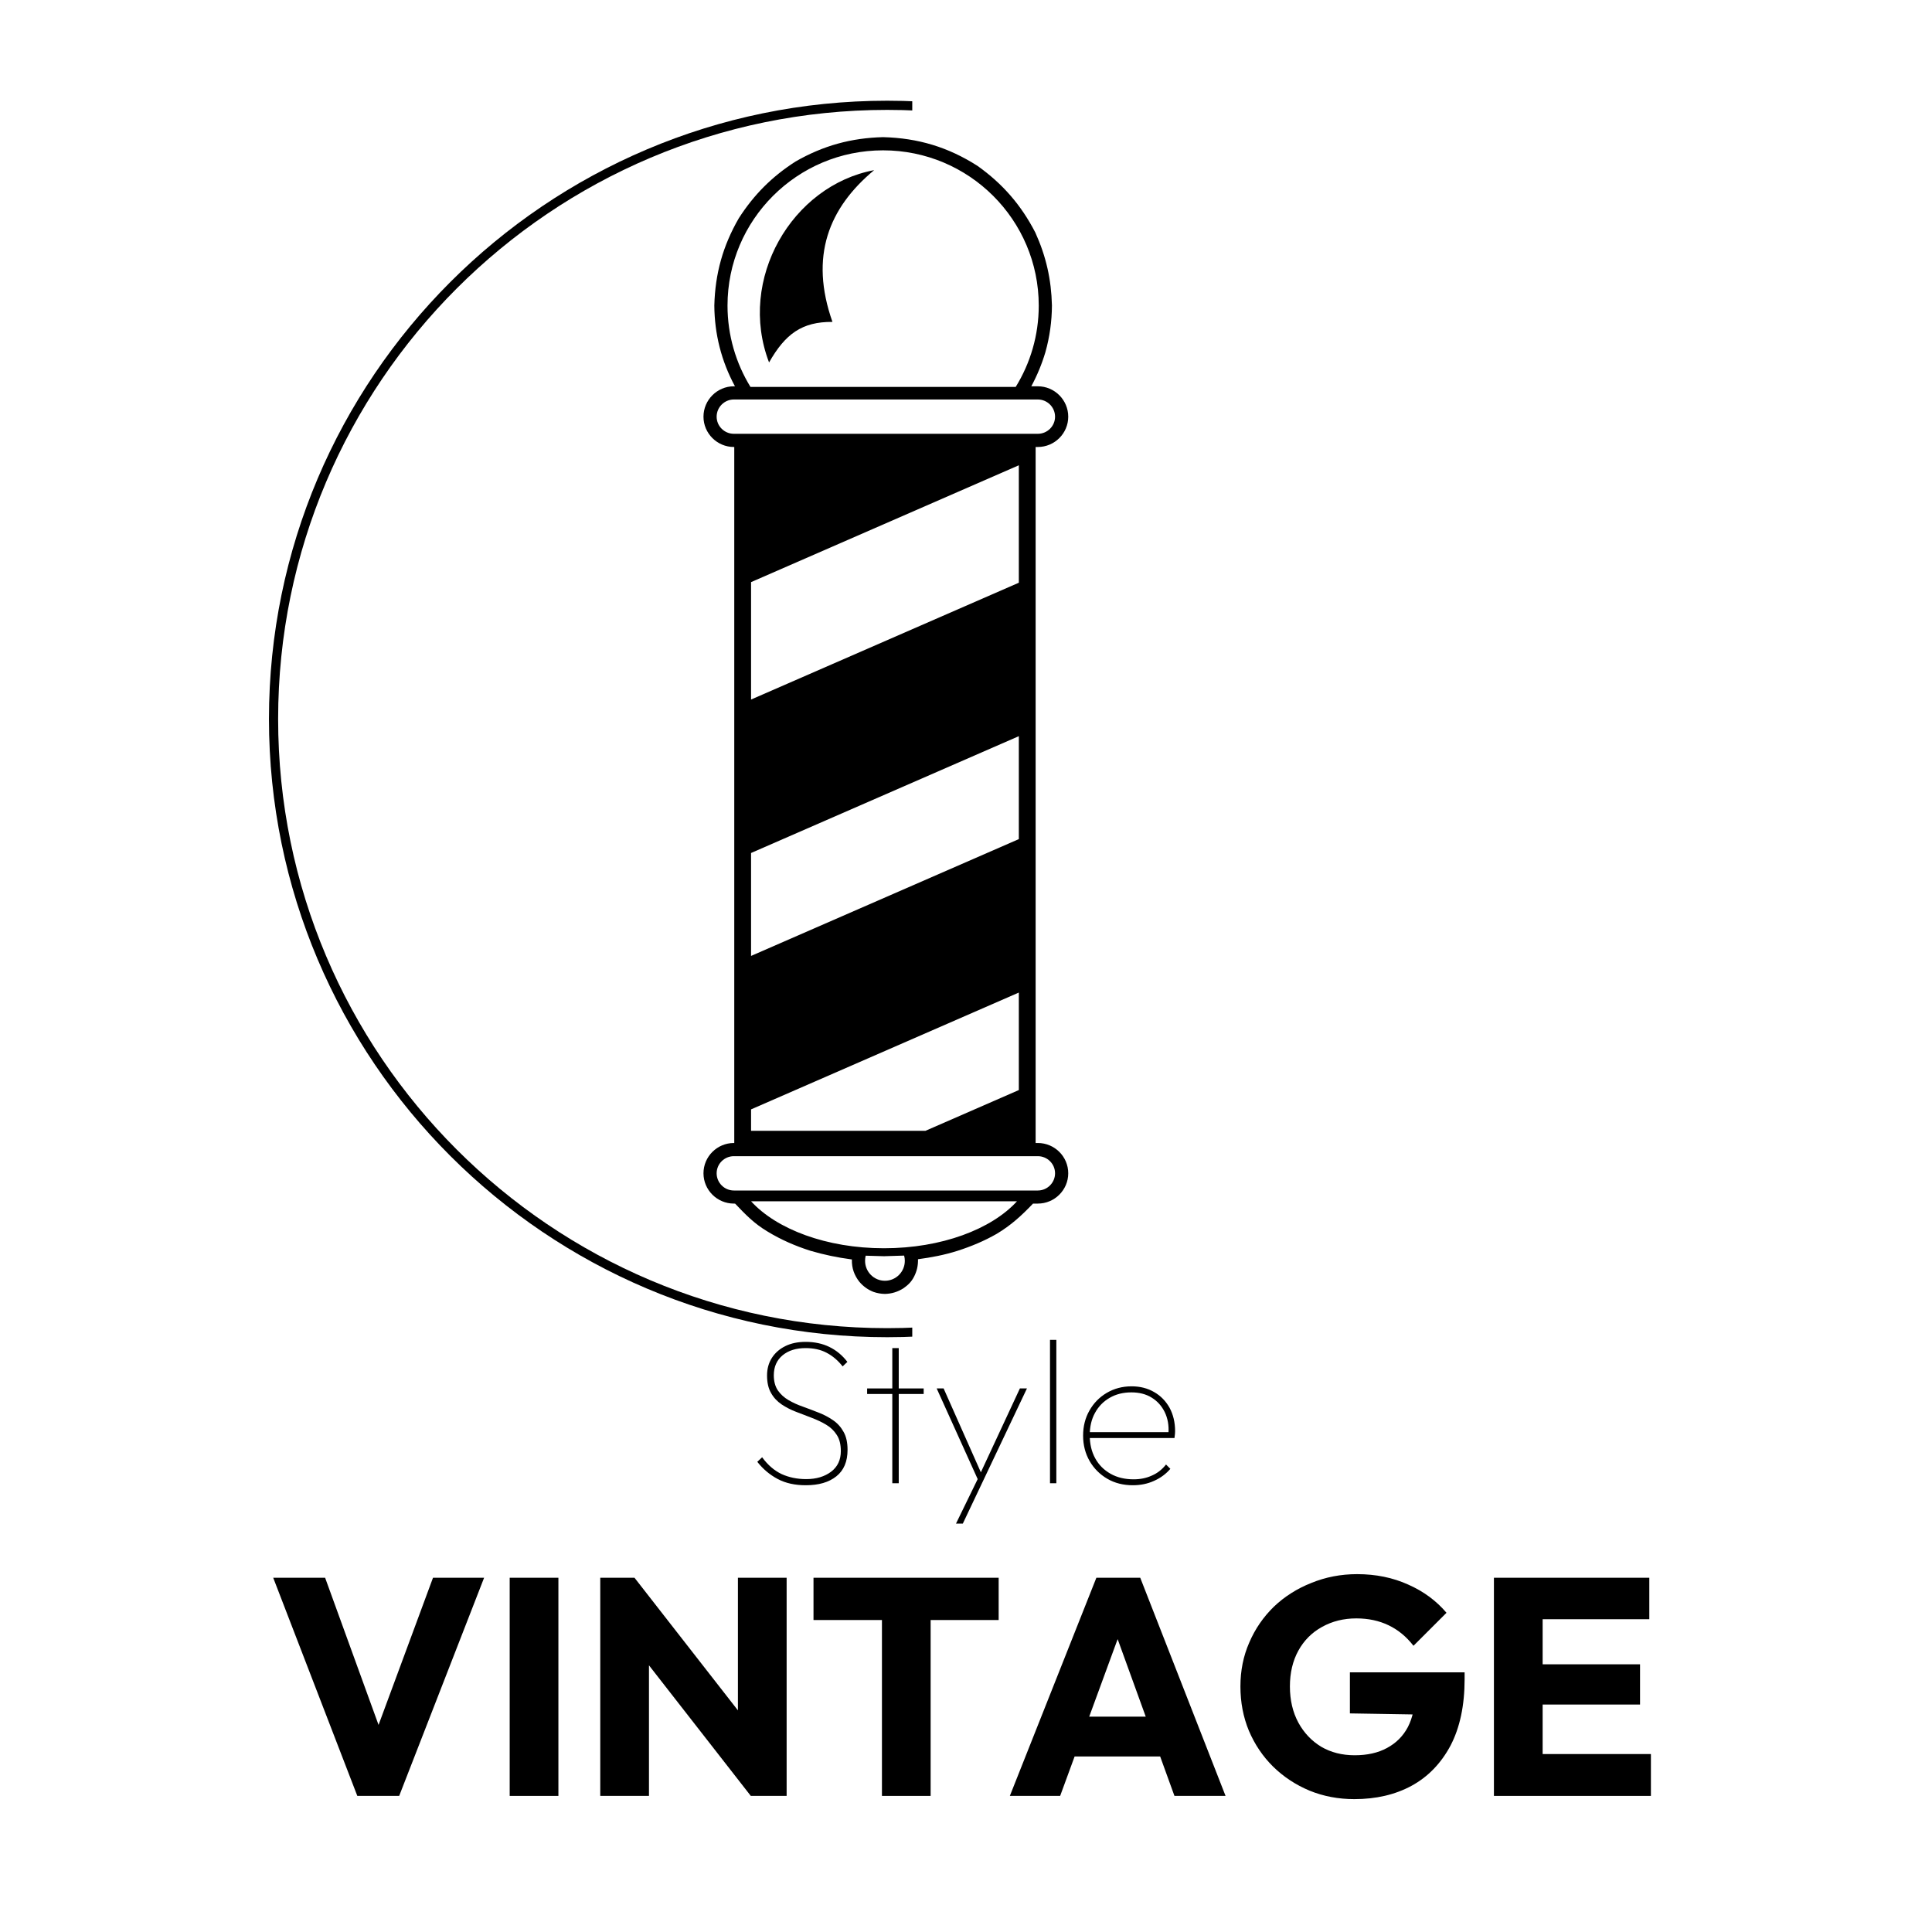
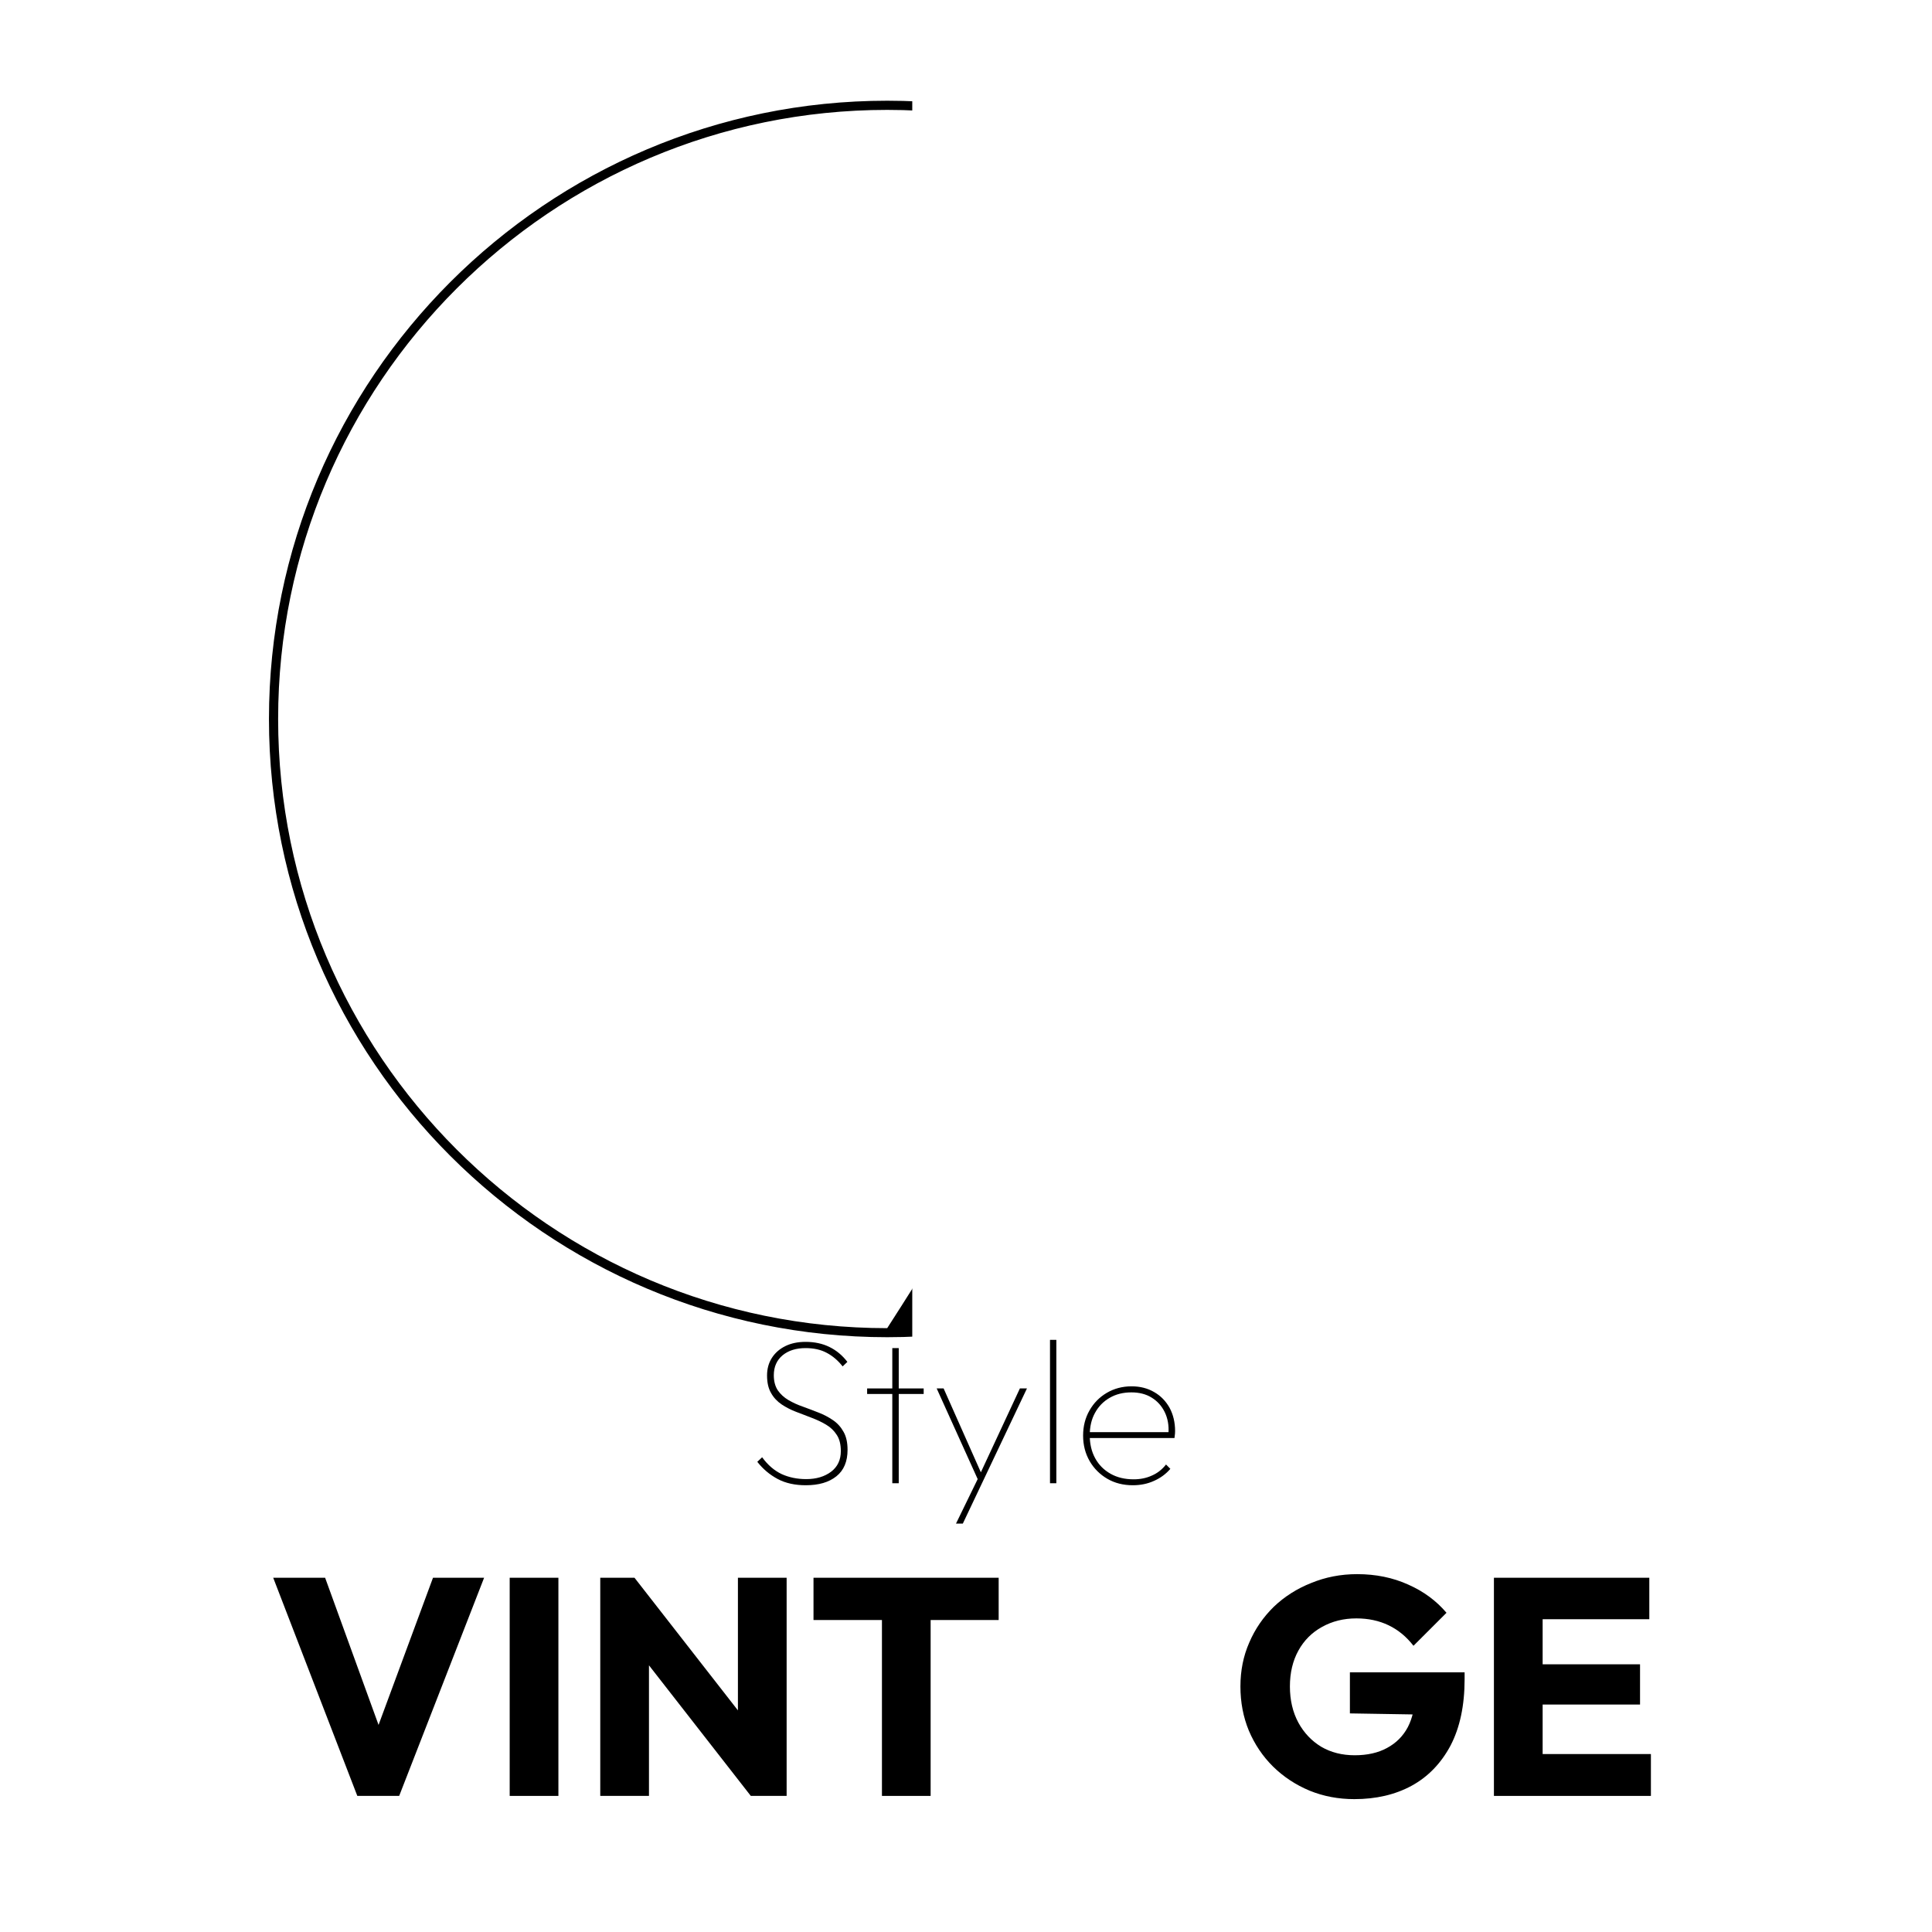
<svg xmlns="http://www.w3.org/2000/svg" width="100" zoomAndPan="magnify" viewBox="0 0 75 75" height="100" preserveAspectRatio="xMidYMid meet" version="1.0">
  <defs>
    <g />
    <clipPath id="5de9eac3b6">
      <path d="M 10.441 3.91 L 58.441 3.91 L 58.441 51.91 L 10.441 51.91 Z M 10.441 3.91 " clip-rule="nonzero" />
    </clipPath>
    <clipPath id="38f8cbc4af">
      <path d="M 35.414 0 L 65.852 0 L 65.852 54.641 L 35.414 54.641 Z M 35.414 0 " clip-rule="nonzero" />
    </clipPath>
    <clipPath id="f33cd1c3c6">
-       <path d="M 27 5.324 L 41.98 5.324 L 41.98 50.324 L 27 50.324 Z M 27 5.324 " clip-rule="nonzero" />
-     </clipPath>
+       </clipPath>
  </defs>
  <rect x="-7.5" width="90" fill="#ffffff" y="-7.5" height="90" fill-opacity="1" />
-   <rect x="-7.5" width="90" fill="#ffffff" y="-7.5" height="90" fill-opacity="1" />
  <g clip-path="url(#5de9eac3b6)">
-     <path fill="#000000" d="M 34.441 51.91 C 21.211 51.91 10.441 41.141 10.441 27.91 C 10.441 14.684 21.211 3.91 34.441 3.91 C 47.672 3.91 58.441 14.684 58.441 27.91 C 58.441 41.141 47.672 51.91 34.441 51.91 Z M 34.441 4.266 C 21.402 4.266 10.797 14.871 10.797 27.91 C 10.797 40.953 21.402 51.559 34.441 51.559 C 47.48 51.559 58.086 40.953 58.086 27.91 C 58.086 14.871 47.48 4.266 34.441 4.266 Z M 34.441 4.266 " fill-opacity="1" fill-rule="nonzero" />
+     <path fill="#000000" d="M 34.441 51.91 C 21.211 51.91 10.441 41.141 10.441 27.91 C 10.441 14.684 21.211 3.91 34.441 3.91 C 47.672 3.91 58.441 14.684 58.441 27.91 C 58.441 41.141 47.672 51.91 34.441 51.91 Z M 34.441 4.266 C 21.402 4.266 10.797 14.871 10.797 27.91 C 10.797 40.953 21.402 51.559 34.441 51.559 C 58.086 14.871 47.48 4.266 34.441 4.266 Z M 34.441 4.266 " fill-opacity="1" fill-rule="nonzero" />
  </g>
  <g clip-path="url(#38f8cbc4af)">
    <path fill="#ffffff" d="M 35.414 -1.727 L 65.852 -1.727 L 65.852 54.633 L 35.414 54.633 Z M 35.414 -1.727 " fill-opacity="1" fill-rule="nonzero" />
  </g>
  <g clip-path="url(#f33cd1c3c6)">
-     <path fill="#000000" d="M 28.488 16.84 L 40.289 16.84 C 40.656 16.84 40.957 16.543 40.957 16.176 C 40.957 15.809 40.656 15.508 40.289 15.508 L 28.488 15.508 C 28.121 15.508 27.82 15.809 27.82 16.176 C 27.82 16.543 28.121 16.84 28.488 16.84 Z M 28.488 46.215 L 40.289 46.215 C 40.656 46.215 40.957 45.914 40.957 45.547 C 40.957 45.18 40.656 44.883 40.289 44.883 L 28.488 44.883 C 28.121 44.883 27.82 45.18 27.82 45.547 C 27.82 45.914 28.121 46.215 28.488 46.215 Z M 34.281 5.836 C 37.617 5.836 40.324 8.535 40.324 11.863 C 40.324 13.02 39.996 14.102 39.43 15.02 L 29.133 15.02 C 28.57 14.102 28.242 13.02 28.242 11.863 C 28.242 8.535 30.945 5.836 34.281 5.836 Z M 39.48 46.633 C 38.488 47.719 36.551 48.457 34.316 48.457 C 32.086 48.457 30.148 47.719 29.156 46.633 Z M 40.203 17.352 L 40.203 44.371 L 40.289 44.371 C 40.938 44.371 41.469 44.898 41.469 45.547 C 41.469 46.195 40.938 46.723 40.289 46.723 L 40.102 46.723 C 39.656 47.191 39.246 47.566 38.691 47.898 C 38.207 48.176 37.707 48.383 37.176 48.555 C 36.645 48.723 36.16 48.812 35.637 48.883 L 35.637 48.902 C 35.641 49.137 35.59 49.352 35.484 49.559 C 35.375 49.77 35.246 49.887 35.07 50.012 C 34.848 50.152 34.617 50.223 34.352 50.23 C 34.199 50.227 34.059 50.203 33.91 50.152 C 33.691 50.066 33.516 49.941 33.363 49.762 C 33.164 49.512 33.062 49.227 33.07 48.906 L 33.07 48.891 L 33.035 48.887 C 32.5 48.816 31.98 48.707 31.461 48.555 C 30.871 48.367 30.324 48.129 29.797 47.809 C 29.266 47.492 28.938 47.145 28.535 46.723 L 28.488 46.723 C 27.84 46.723 27.309 46.195 27.309 45.547 C 27.309 44.898 27.84 44.371 28.488 44.371 L 28.504 44.371 L 28.504 17.352 L 28.488 17.352 C 27.84 17.352 27.309 16.824 27.309 16.176 C 27.309 15.527 27.84 14.996 28.488 14.996 L 28.531 14.996 C 28.004 14.02 27.738 12.969 27.73 11.859 C 27.762 10.621 28.062 9.543 28.68 8.473 C 29.266 7.559 29.969 6.855 30.883 6.27 C 31.961 5.652 33.043 5.355 34.281 5.324 C 35.637 5.359 36.809 5.711 37.949 6.441 C 38.926 7.137 39.641 7.961 40.191 9.027 C 40.609 9.949 40.812 10.848 40.836 11.859 C 40.832 12.477 40.75 13.074 40.582 13.672 C 40.445 14.133 40.262 14.574 40.035 14.996 L 40.289 14.996 C 40.938 14.996 41.469 15.527 41.469 16.176 C 41.469 16.824 40.938 17.352 40.289 17.352 Z M 35.926 43.898 L 39.551 42.316 L 39.551 38.531 L 29.156 43.066 L 29.156 43.898 Z M 29.156 37.109 L 39.551 32.574 L 39.551 28.578 L 29.156 33.113 Z M 29.156 27.156 L 39.551 22.621 L 39.551 18.062 L 29.156 22.598 Z M 35.098 48.742 C 35.117 48.809 35.125 48.875 35.125 48.945 C 35.125 49.371 34.781 49.719 34.352 49.719 C 33.926 49.719 33.582 49.371 33.582 48.945 C 33.582 48.879 33.59 48.812 33.605 48.746 L 34.316 48.766 Z M 33.934 6.605 C 30.742 7.203 28.617 10.844 29.855 14.07 C 30.484 12.965 31.129 12.488 32.316 12.496 C 31.418 9.953 32.168 8.074 33.934 6.605 Z M 33.934 6.605 " fill-opacity="1" fill-rule="evenodd" />
-   </g>
+     </g>
  <g fill="#000000" fill-opacity="1">
    <g transform="translate(29, 57.579)">
      <g>
        <path d="M 2.281 0.078 C 1.863 0.078 1.5 0 1.191 -0.164 C 0.883 -0.328 0.617 -0.551 0.398 -0.832 L 0.586 -1.008 C 0.809 -0.703 1.062 -0.488 1.344 -0.355 C 1.625 -0.227 1.945 -0.16 2.297 -0.16 C 2.691 -0.16 3.012 -0.258 3.266 -0.449 C 3.516 -0.641 3.641 -0.906 3.641 -1.246 C 3.641 -1.504 3.59 -1.715 3.484 -1.875 C 3.379 -2.039 3.242 -2.172 3.07 -2.273 C 2.902 -2.375 2.715 -2.461 2.512 -2.539 C 2.309 -2.617 2.105 -2.695 1.902 -2.773 C 1.703 -2.848 1.516 -2.945 1.344 -3.059 C 1.172 -3.176 1.035 -3.32 0.934 -3.5 C 0.828 -3.68 0.777 -3.906 0.777 -4.184 C 0.777 -4.445 0.84 -4.672 0.965 -4.867 C 1.09 -5.062 1.266 -5.215 1.488 -5.324 C 1.711 -5.434 1.973 -5.488 2.273 -5.488 C 2.617 -5.488 2.93 -5.422 3.199 -5.289 C 3.473 -5.156 3.703 -4.961 3.895 -4.711 L 3.711 -4.535 C 3.531 -4.766 3.324 -4.941 3.094 -5.062 C 2.859 -5.188 2.586 -5.246 2.273 -5.246 C 1.91 -5.246 1.613 -5.156 1.383 -4.969 C 1.156 -4.781 1.039 -4.523 1.039 -4.191 C 1.039 -3.953 1.094 -3.758 1.195 -3.605 C 1.301 -3.453 1.438 -3.328 1.609 -3.227 C 1.777 -3.129 1.965 -3.043 2.168 -2.973 C 2.371 -2.898 2.574 -2.824 2.777 -2.742 C 2.98 -2.664 3.164 -2.566 3.336 -2.449 C 3.508 -2.332 3.645 -2.18 3.746 -1.996 C 3.852 -1.812 3.902 -1.578 3.902 -1.297 C 3.902 -0.844 3.758 -0.5 3.469 -0.27 C 3.176 -0.035 2.781 0.078 2.281 0.078 Z M 2.281 0.078 " />
      </g>
    </g>
  </g>
  <g fill="#000000" fill-opacity="1">
    <g transform="translate(33.416, 57.579)">
      <g>
        <path d="M 1.223 0 L 1.223 -5.246 L 1.473 -5.246 L 1.473 0 Z M 0.246 -3.465 L 0.246 -3.68 L 2.441 -3.68 L 2.441 -3.465 Z M 0.246 -3.465 " />
      </g>
    </g>
  </g>
  <g fill="#000000" fill-opacity="1">
    <g transform="translate(36.104, 57.579)">
      <g>
        <path d="M 1.922 0 L 0.258 -3.68 L 0.527 -3.68 L 2.062 -0.223 L 1.879 -0.223 L 3.488 -3.68 L 3.762 -3.68 L 2.016 0 Z M 1.008 1.566 L 1.887 -0.238 L 2.016 0 L 1.273 1.566 Z M 1.008 1.566 " />
      </g>
    </g>
  </g>
  <g fill="#000000" fill-opacity="1">
    <g transform="translate(40.12, 57.579)">
      <g>
        <path d="M 0.641 -5.566 L 0.887 -5.566 L 0.887 0 L 0.641 0 Z M 0.641 -5.566 " />
      </g>
    </g>
  </g>
  <g fill="#000000" fill-opacity="1">
    <g transform="translate(41.648, 57.579)">
      <g>
        <path d="M 2.328 0.078 C 1.961 0.078 1.629 -0.004 1.34 -0.172 C 1.051 -0.34 0.82 -0.57 0.652 -0.859 C 0.484 -1.152 0.398 -1.48 0.398 -1.848 C 0.398 -2.211 0.48 -2.535 0.645 -2.824 C 0.809 -3.113 1.031 -3.34 1.316 -3.508 C 1.602 -3.676 1.922 -3.762 2.281 -3.762 C 2.609 -3.762 2.902 -3.688 3.156 -3.539 C 3.41 -3.395 3.609 -3.188 3.754 -2.93 C 3.895 -2.668 3.969 -2.367 3.969 -2.023 C 3.969 -2.004 3.965 -1.969 3.965 -1.926 C 3.961 -1.879 3.953 -1.82 3.945 -1.754 L 0.574 -1.754 L 0.574 -1.984 L 3.785 -1.984 L 3.711 -1.93 C 3.734 -2.242 3.684 -2.52 3.566 -2.762 C 3.449 -3 3.281 -3.188 3.059 -3.324 C 2.84 -3.461 2.574 -3.527 2.273 -3.527 C 1.953 -3.527 1.672 -3.457 1.43 -3.316 C 1.184 -3.176 0.996 -2.98 0.859 -2.73 C 0.723 -2.484 0.656 -2.195 0.656 -1.863 C 0.656 -1.523 0.727 -1.223 0.867 -0.969 C 1.008 -0.711 1.207 -0.512 1.465 -0.367 C 1.719 -0.223 2.02 -0.152 2.359 -0.152 C 2.617 -0.152 2.852 -0.199 3.066 -0.297 C 3.285 -0.391 3.465 -0.535 3.617 -0.727 L 3.785 -0.559 C 3.617 -0.363 3.41 -0.207 3.156 -0.094 C 2.902 0.023 2.625 0.078 2.328 0.078 Z M 2.328 0.078 " />
      </g>
    </g>
  </g>
  <g fill="#000000" fill-opacity="1">
    <g transform="translate(10.418, 69.717)">
      <g>
        <path d="M 3.453 0 L 0.188 -8.469 L 2.203 -8.469 L 4.688 -1.625 L 3.859 -1.625 L 6.391 -8.469 L 8.375 -8.469 L 5.078 0 Z M 3.453 0 " />
      </g>
    </g>
  </g>
  <g fill="#000000" fill-opacity="1">
    <g transform="translate(18.974, 69.717)">
      <g>
        <path d="M 0.812 0 L 0.812 -8.469 L 2.703 -8.469 L 2.703 0 Z M 0.812 0 " />
      </g>
    </g>
  </g>
  <g fill="#000000" fill-opacity="1">
    <g transform="translate(22.49, 69.717)">
      <g>
        <path d="M 0.812 0 L 0.812 -8.469 L 2.141 -8.469 L 2.703 -6.781 L 2.703 0 Z M 6.656 0 L 1.672 -6.391 L 2.141 -8.469 L 7.125 -2.078 Z M 6.656 0 L 6.156 -1.688 L 6.156 -8.469 L 8.047 -8.469 L 8.047 0 Z M 6.656 0 " />
      </g>
    </g>
  </g>
  <g fill="#000000" fill-opacity="1">
    <g transform="translate(31.346, 69.717)">
      <g>
        <path d="M 2.891 0 L 2.891 -8.359 L 4.781 -8.359 L 4.781 0 Z M 0.234 -6.828 L 0.234 -8.469 L 7.422 -8.469 L 7.422 -6.828 Z M 0.234 -6.828 " />
      </g>
    </g>
  </g>
  <g fill="#000000" fill-opacity="1">
    <g transform="translate(39.014, 69.717)">
      <g>
-         <path d="M 0.188 0 L 3.547 -8.469 L 5.25 -8.469 L 8.562 0 L 6.578 0 L 4.031 -7.031 L 4.719 -7.031 L 2.141 0 Z M 2.094 -1.531 L 2.094 -3.078 L 6.703 -3.078 L 6.703 -1.531 Z M 2.094 -1.531 " />
-       </g>
+         </g>
    </g>
  </g>
  <g fill="#000000" fill-opacity="1">
    <g transform="translate(47.762, 69.717)">
      <g>
        <path d="M 4.812 0.125 C 4.195 0.125 3.617 0.016 3.078 -0.203 C 2.535 -0.43 2.062 -0.742 1.656 -1.141 C 1.258 -1.535 0.945 -2 0.719 -2.531 C 0.5 -3.062 0.391 -3.633 0.391 -4.25 C 0.391 -4.863 0.504 -5.43 0.734 -5.953 C 0.961 -6.484 1.281 -6.945 1.688 -7.344 C 2.102 -7.738 2.586 -8.047 3.141 -8.266 C 3.691 -8.492 4.285 -8.609 4.922 -8.609 C 5.648 -8.609 6.312 -8.473 6.906 -8.203 C 7.5 -7.941 7.992 -7.578 8.391 -7.109 L 7.109 -5.828 C 6.836 -6.18 6.516 -6.445 6.141 -6.625 C 5.773 -6.801 5.359 -6.891 4.891 -6.891 C 4.398 -6.891 3.957 -6.781 3.562 -6.562 C 3.164 -6.344 2.859 -6.035 2.641 -5.641 C 2.422 -5.242 2.312 -4.781 2.312 -4.25 C 2.312 -3.719 2.422 -3.25 2.641 -2.844 C 2.859 -2.445 3.156 -2.133 3.531 -1.906 C 3.906 -1.688 4.336 -1.578 4.828 -1.578 C 5.316 -1.578 5.734 -1.672 6.078 -1.859 C 6.43 -2.047 6.703 -2.316 6.891 -2.672 C 7.078 -3.035 7.172 -3.473 7.172 -3.984 L 8.422 -3.141 L 4.641 -3.203 L 4.641 -4.797 L 9.094 -4.797 L 9.094 -4.531 C 9.094 -3.508 8.91 -2.648 8.547 -1.953 C 8.18 -1.266 7.676 -0.742 7.031 -0.391 C 6.395 -0.047 5.656 0.125 4.812 0.125 Z M 4.812 0.125 " />
      </g>
    </g>
  </g>
  <g fill="#000000" fill-opacity="1">
    <g transform="translate(57.182, 69.717)">
      <g>
        <path d="M 0.812 0 L 0.812 -8.469 L 2.703 -8.469 L 2.703 0 Z M 2.25 0 L 2.25 -1.625 L 6.906 -1.625 L 6.906 0 Z M 2.25 -3.547 L 2.25 -5.109 L 6.484 -5.109 L 6.484 -3.547 Z M 2.25 -6.859 L 2.25 -8.469 L 6.844 -8.469 L 6.844 -6.859 Z M 2.25 -6.859 " />
      </g>
    </g>
  </g>
</svg>